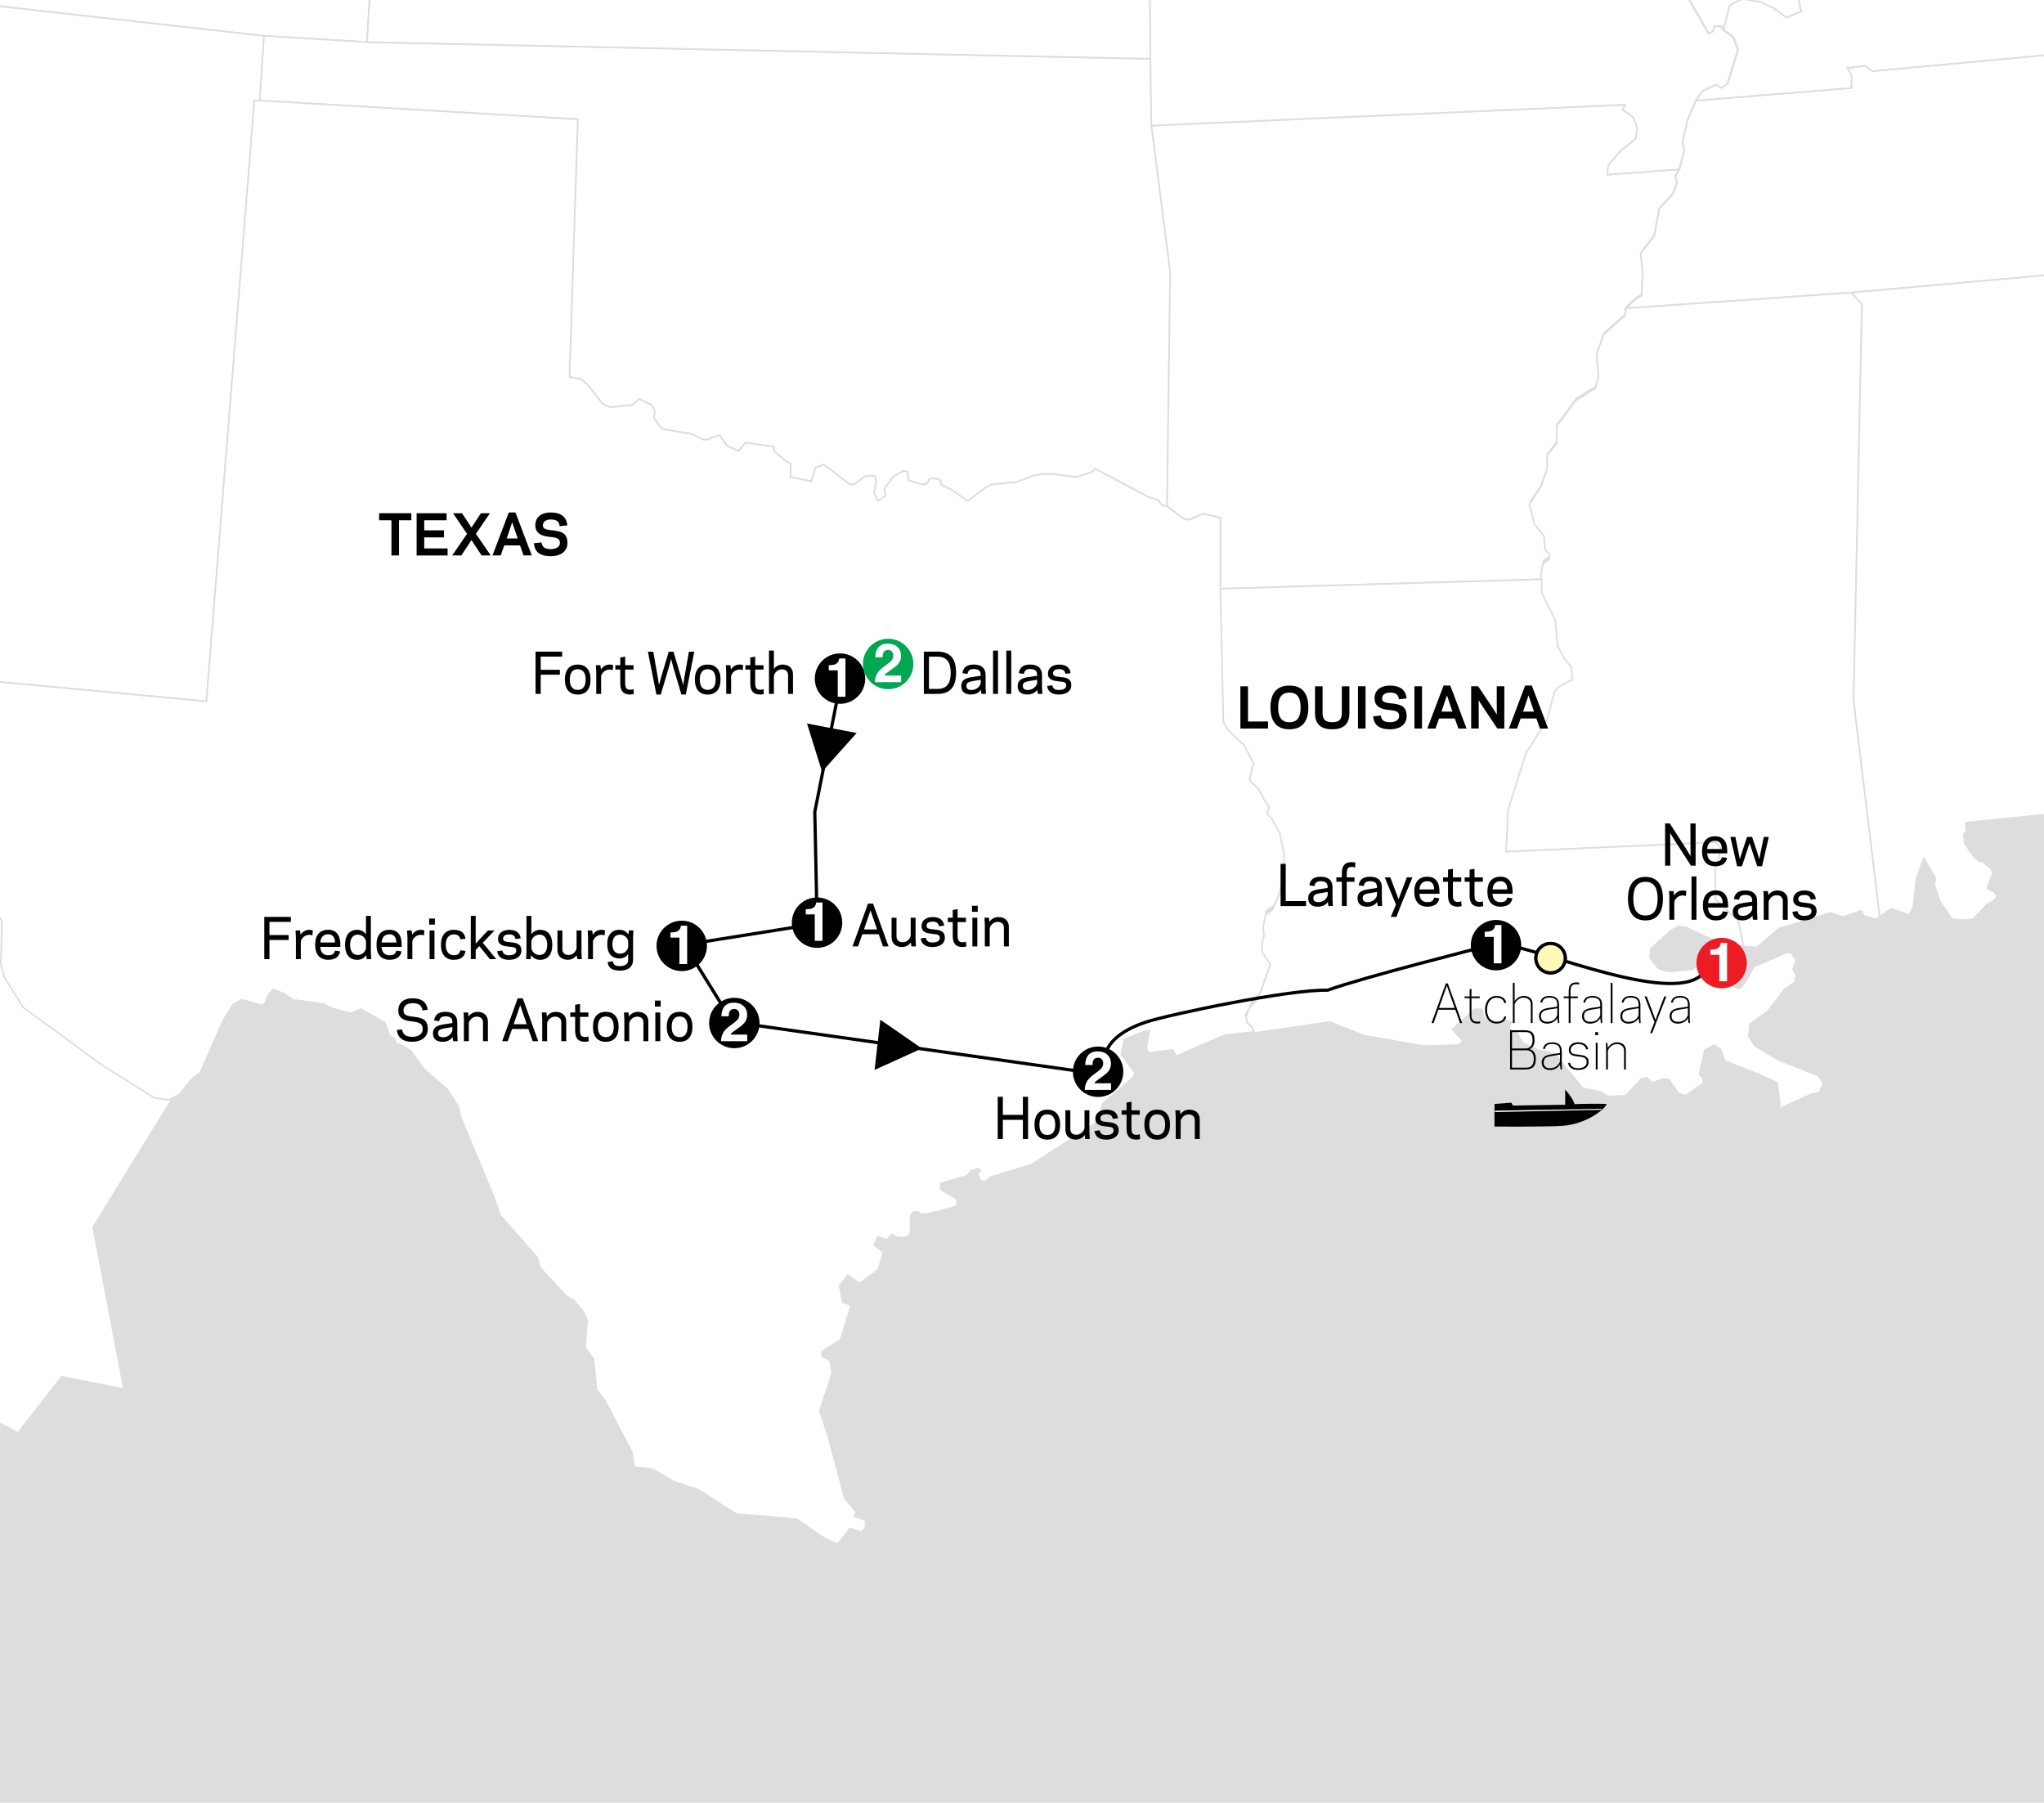
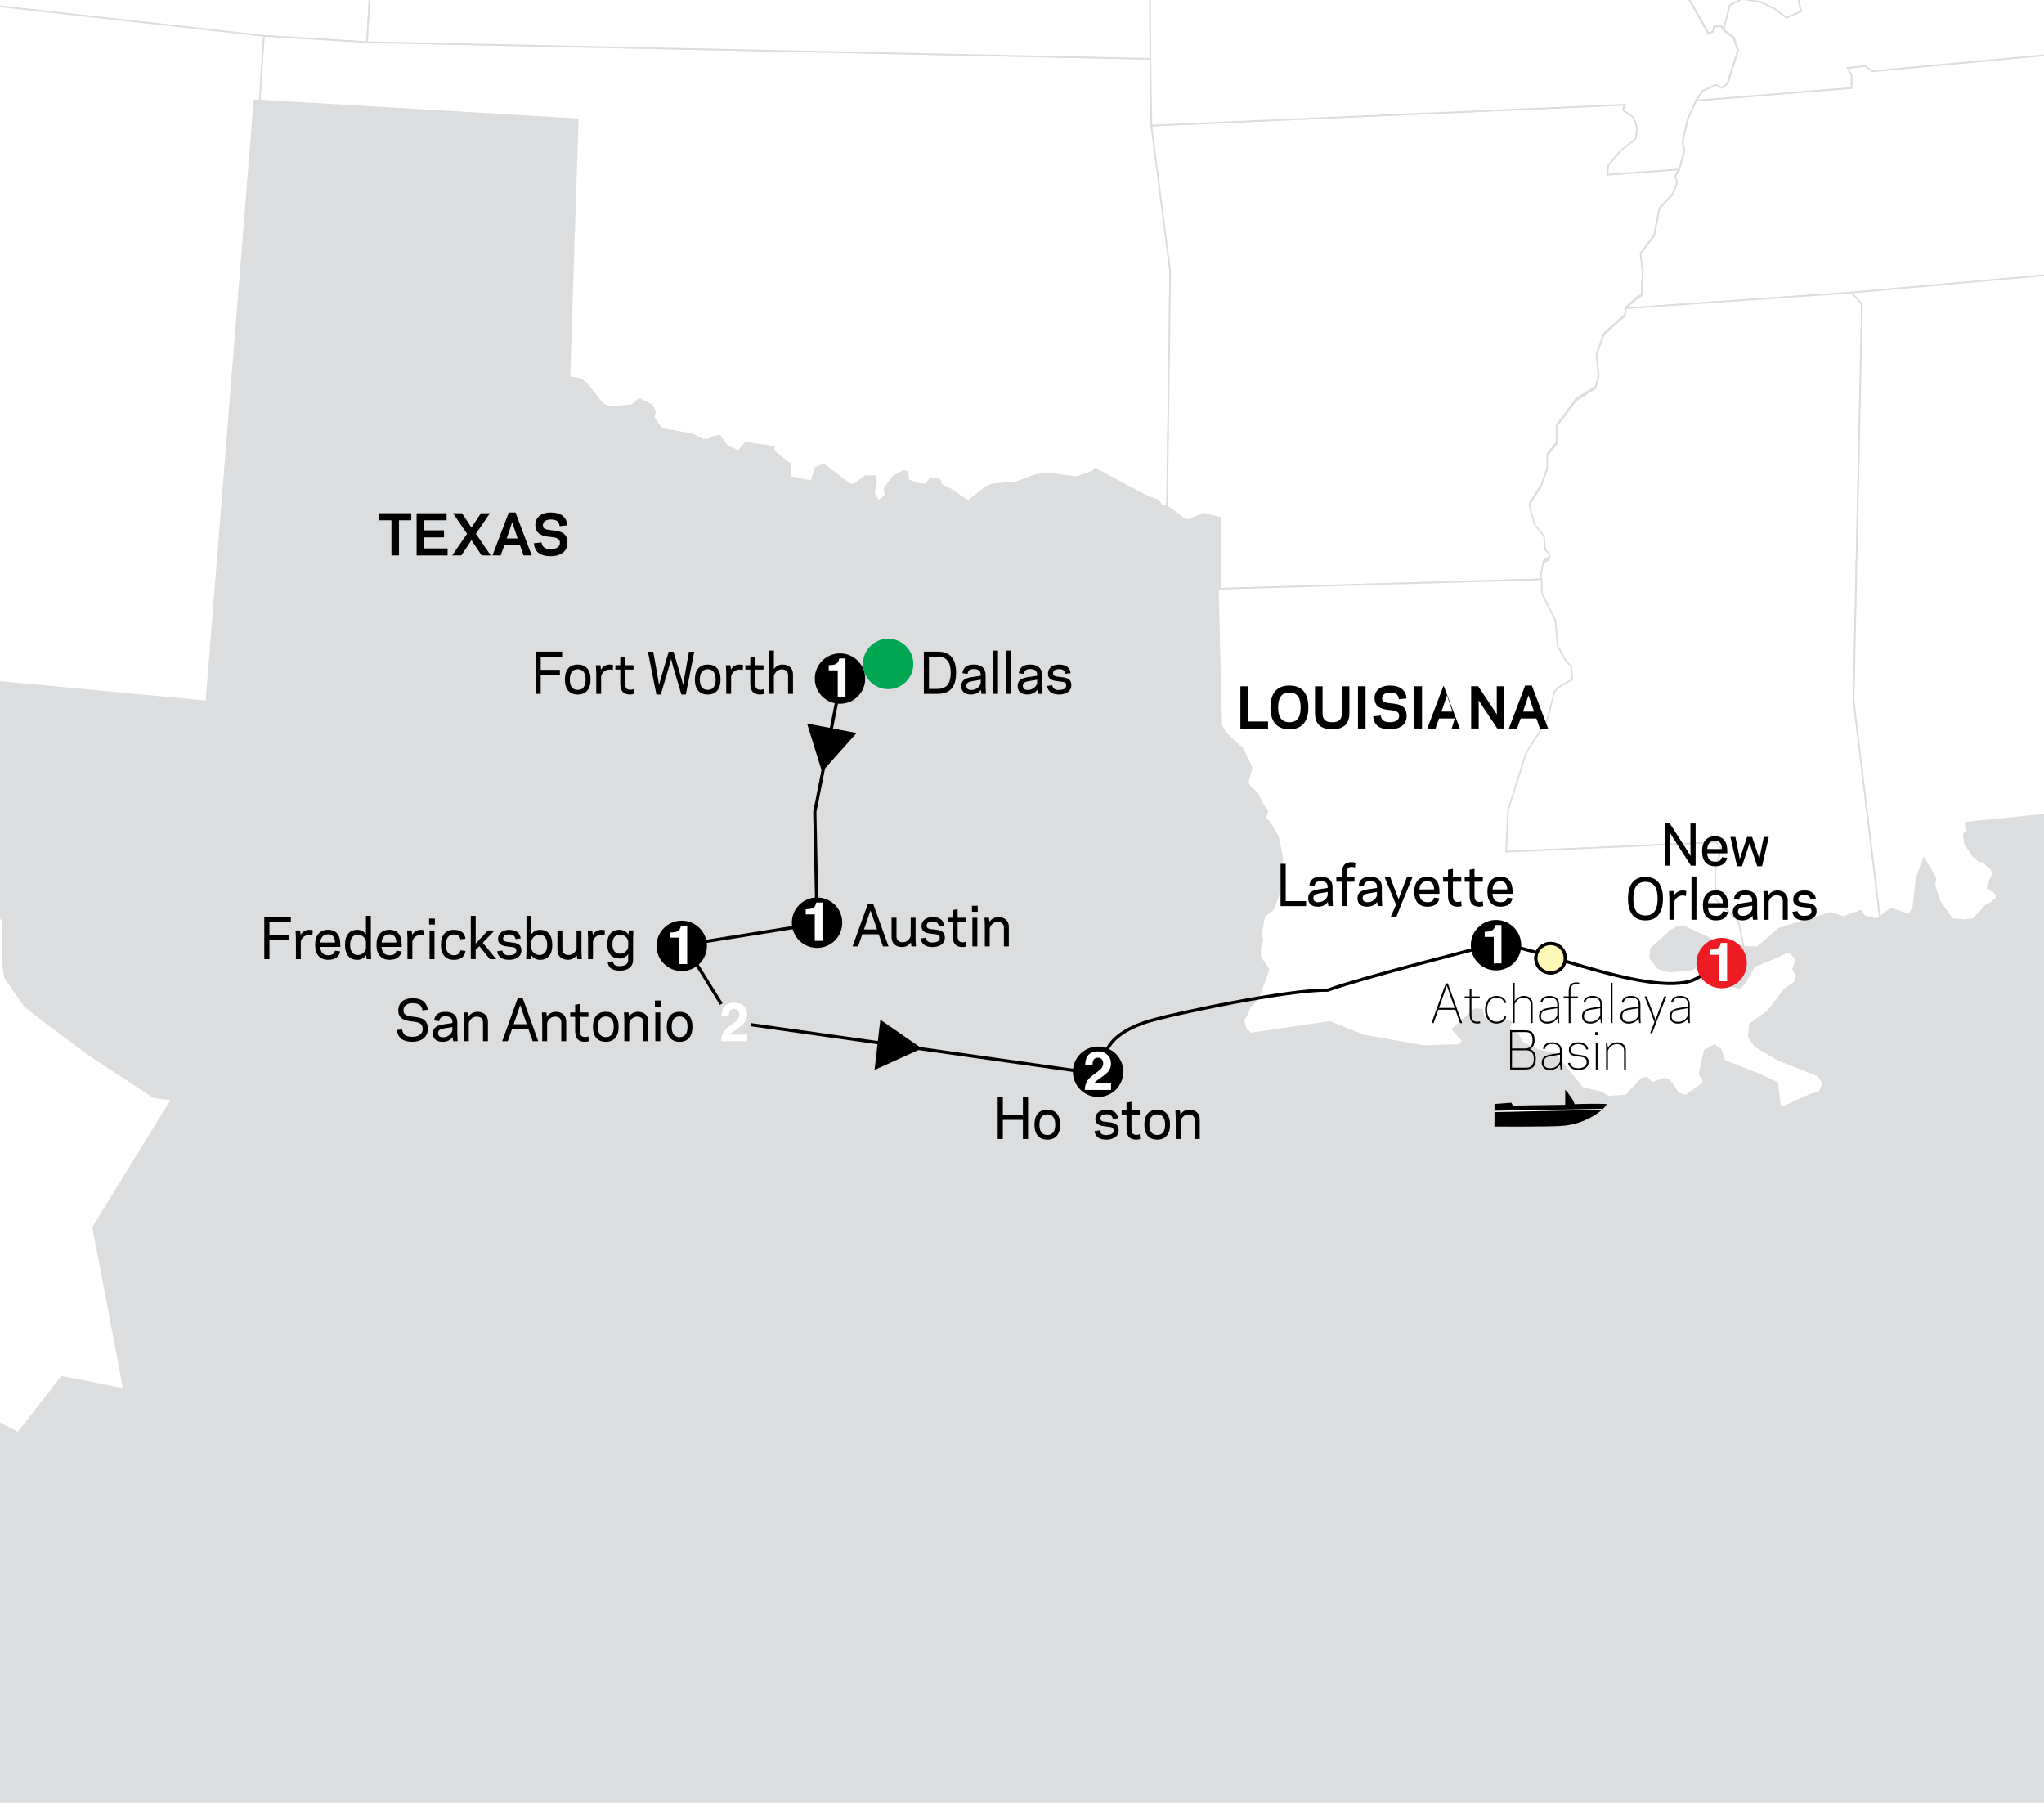
<svg xmlns="http://www.w3.org/2000/svg" version="1.1" x="0px" y="0px" viewBox="0 0 635 560" style="enable-background:new 0 0 635 560;" xml:space="preserve">
  <style type="text/css">
	.st0{fill:#DCDDDE;}
	.st1{fill:#FFFFFF;stroke:#DCDDDE;stroke-width:0.5;}
	.st2{fill:none;stroke:#000000;}
	.st3{fill:#F9CBDF;stroke:#000000;stroke-width:0.75;}
	.st4{display:none;fill:none;stroke:#000000;}
	.st5{fill:#FFFFFF;}
	.st6{fill:#00A651;}
	.st7{fill:#ED1C24;}
	.st8{display:none;}
	.st9{display:inline;}
	.st10{fill:#FFFFFF;stroke:#000000;}
	.st11{fill:#FFF9B8;}
</style>
  <g id="new_states">
    <rect x="-338.98" y="-10.89" class="st0" width="1040.84" height="600.73" />
    <polygon class="st1" points="-115.07,-10.89 -92.7,-175.83 61.54,-158.98 123.76,-153.8 121.16,-112.32 114.04,13.09 81.96,11.14     " />
    <polygon class="st1" points="357.39,18.27 114.04,13.09 81.96,11.14 80.66,31.23 179.49,37.06 176.9,117.11 180.46,117.75    182.4,119.36 187.27,125.52 189.54,126.49 196.35,125.85 198.61,123.91 202.5,125.85 203.47,127.79 203.15,129.73 205.09,132.65    206.07,133.3 215.14,134.92 218.38,136.55 220.32,136.55 220.97,135.89 223.56,135.25 225.83,138.48 229.4,140.11 231.66,137.51    240.42,138.8 240.42,140.11 244.3,143.35 245.6,143.99 245.6,148.21 252.08,149.5 253.37,145.29 255.97,144.31 264.06,150.47    265.36,150.47 268.92,147.89 271.85,147.89 272.17,149.5 271.52,153.07 272.82,155.66 275.09,154.03 274.76,151.77 277.36,148.21    280.59,146.27 281.89,146.59 282.22,149.18 286.1,150.47 287.72,150.47 289.03,148.53 291.61,148.85 292.26,149.5 292.26,150.47    295.5,152.09 300.68,155.66 306.19,151.45 308.14,150.47 315.59,149.83 321.75,147.56 324.02,147.24 326.93,147.24 334.38,148.21    339.25,146.59 340.22,145.61 356.74,154.37 359.67,155.34 360.96,156.95 362.57,157.28 363.55,84.37 357.71,39.01  " />
    <polygon class="st1" points="357.71,39.01 504.83,32.53 504.18,34.15 507.43,36.41 508.72,39.98 508.08,43.22 503.53,46.78    499.65,51.32 499.32,54.24 521.69,52.61 520.39,54.56 521.04,56.51 519.73,60.07 515.53,64.61 513.91,73.03 509.69,78.54    510.34,84.37 510.02,91.5 508.72,92.15 505.15,95.38 504.83,97.66 498.35,103.48 496.09,109.65 496.74,116.45 495.76,120.01    489.61,123.91 485.38,129.73 483.77,131.68 483.77,137.19 480.85,140.75 480.85,144.97 478.91,150.47 475.35,155.98 476.97,162.13    479.88,165.71 480.2,169.91 481.51,171.21 481.51,172.84 479.56,174.13 478.91,177.7 478.91,179.96 379.11,182.88 379.11,160.85    373.91,159.55 369.38,161.5 367.76,161.17 362.57,157.28 363.55,84.37  " />
    <polygon class="st1" points="357.71,39.01 504.83,32.53 504.18,34.15 507.43,36.41 508.72,39.98 508.08,43.22 503.53,46.78    499.65,51.32 499.32,54.24 521.69,52.61 523.3,46.46 522.65,44.2 524.27,37.06 526.87,31.23 528.81,28.31 533.03,26.37    534.65,27.35 536.59,26.04 539.83,15.68 538.54,11.79 536.92,10.5 535.94,9.84 535.29,9.2 534.65,8.22 532.38,8.22 532.06,9.84    530.75,10.5 524.27,-0.85 524.27,-2.47 526.87,-5.06 526.87,-6.68 523.96,-10.24 522.33,-17.37 512.94,-25.47 508.39,-27.1    499.32,-32.93 493.81,-38.11 491.87,-42.98 492.85,-45.57 498.68,-52.37 498.03,-58.21 499.65,-63.39 498.35,-65.98 490.58,-69.87    487.98,-68.57 485.07,-65.66 483.45,-66.95 477.94,-81.86 475.35,-84.45 465.95,-91.91 456.55,-102.92 455.9,-105.84    453.64,-112.64 452.98,-120.42 454.61,-124.96 454.61,-126.58 445.21,-135.97 319.8,-132.09 322.07,-128.52 325.31,-125.28    326.28,-119.78 330.82,-114.27 332.77,-112.97 331.79,-108.75 332.44,-107.46 346.05,-97.09 341.84,-91.91 340.87,-86.72    343.14,-84.13 346.7,-82.51 348.64,-75.38 351.89,-73.11 355.13,-72.46 356.42,-71.49 357.39,18.27  " />
    <polygon class="st1" points="121.16,-112.32 332.44,-107.46 346.05,-97.09 341.84,-91.91 340.87,-86.72 343.14,-84.13    346.7,-82.51 348.64,-75.38 351.89,-73.11 355.13,-72.46 356.42,-71.49 357.39,18.27 114.04,13.09  " />
    <polygon class="st1" points="-115.07,-10.89 -148.12,222.74 -148.12,223.07 -117.98,226.3 -115.71,208.16 -58.68,215.28    -59.33,214.64 -60.63,211.4 -59.33,208.8 -59.65,208.16 -60.63,206.86 -59.98,206.21 64.13,217.88 79.04,31.23 80.66,31.23    81.96,11.14  " />
    <polygon class="st1" points="53.39,341.46 28.94,381.21 38.5,431.5 19.19,427.69 5.6,445.09 -0.12,442.11 -16.04,437.66    -23.48,439.36 -36.42,430.67 -39.39,431.94 -49.57,424.29 -53.18,426.84 -57.64,439.57 -62.09,442.33 -64.63,444.88 -63.79,454    -67.19,456.55 -68.67,464.19 -75.25,470.77 -89.04,473.09 -99.86,451.67 -106.02,450.4 -115.15,446.79 -116.85,431.94    -121.51,424.29 -121.94,418.78 -124.28,415.59 -132.97,411.77 -139.55,414.96 -145.06,408.16 -145.28,392.88 -147.83,388.43    -155.47,375.91 -160.35,362.11 -155.67,357.02 -142.52,361.48 -140.4,359.36 -142.1,340.46 -142.94,313.95 -139.34,309.91    -137,282.96 -140.82,261.1 -142.1,239.67 -145.49,238.19 -142.55,223.78 -127.34,225.02 -118.03,226.57 -116.16,207.63    -59.34,214.77 -52.2,219.12 -47.85,229.67 -41.01,233.72 -29.22,248.31 -20.79,257.98 -5.62,269.12 -3.76,274.08 -4.06,278.74    0.91,286.19 0.91,298.92 1.53,303.59 7.74,312.59 13.33,316.94 27.92,327.8 47.79,340.84  " />
    <polygon class="st1" points="776.67,0.58 721.58,7.43 718.64,9.39 581.71,22.1 579.44,20.47 573.9,21.12 575.19,23.41    575.19,27.32 526.95,31.23 524.34,37.1 522.71,44.27 523.36,46.55 521.74,52.74 520.43,54.69 521.08,56.66 519.78,60.24    515.53,64.81 513.91,73.28 509.67,78.83 510.33,84.69 510,91.87 508.69,92.51 505.11,95.77 575.19,90.89 662.57,83.07    696.48,79.14 697.45,69.37 700.39,69.37 701.69,69.04 704.31,66.44 704.63,63.83 704.31,62.2 705.6,59.92 707.89,56.66    714.74,53.73 722.56,51.77 730.38,44.92 733.63,43.62 738.2,39.06 739.51,35.14 740.17,34.81 742.12,35.14 743.42,33.18    744.08,32.21 746.68,29.59 747.66,29.92 749.94,31.23 752.55,29.92 752.87,28.62 757.11,25.36 760.04,24.06 765.26,23.73    770.8,14.28 775.37,11.67 775.69,9.06 776.35,6.45 776.02,3.19  " />
    <polygon class="st1" points="526.95,31.23 575.19,27.32 575.19,23.41 573.9,21.12 579.44,20.47 581.71,22.1 718.64,9.39    721.58,7.43 723.87,5.14 735.59,-0.39 736.9,-3.33 743.42,-7.89 743.75,-10.83 744.72,-12.46 747.98,-14.42 748.31,-18    751.57,-20.93 768.53,-35.61 769.5,-38.87 767.22,-38.87 764.94,-40.49 763.96,-40.49 762.98,-41.8 759.73,-43.43 758.09,-43.1    757.11,-43.76 752.87,-50.27 746.02,-58.75 745.38,-61.36 745.7,-63.97 745.7,-67.88 744.72,-73.09 743.42,-74.39 739.83,-77    736.25,-77.99 732.99,-82.55 731.35,-85.15 727.45,-82.22 726.46,-80.59 724.19,-79.29 723.53,-78.32 718.64,-77.66 712.77,-79.94    710.49,-79.62 707.89,-76.03 701.04,-80.92 694.19,-80.27 689.3,-82.22 687.03,-88.09 680.5,-92.98 676.92,-91.03 674.96,-91.03    671.7,-92.66 669.09,-92.66 667.79,-89.72 667.79,-87.44 669.74,-80.27 668.44,-77.66 664.85,-76.68 660.29,-73.09 654.74,-74.39    652.14,-72.44 652.14,-66.24 639.1,-49.29 636.82,-41.8 628.66,-41.47 625.08,-45.72 622.79,-46.03 620.84,-43.43 618.23,-34.95    615.63,-32.67 612.37,-34.95 610.09,-37.88 604.54,-35.93 602.59,-29.41 600.63,-28.76 599.65,-29.73 589.86,-34.3 582.05,-31.37    575.85,-31.69 574.87,-28.76 575.19,-27.46 572.59,-26.48 569.99,-26.8 569.99,-26.8 570.63,-26.15 569.33,-24.19 568.67,-20.93    567.38,-19.95 567.38,-18.65 570.63,-14.42 569.99,-13.76 559.88,-10.83 556.94,-9.19 557.6,-4.96 559.55,3.52 554.98,5.47    551.08,2.54 546.84,0.58 541.3,-0.39 537.38,1.56 535.43,9.06 536.07,9.72 537.06,10.36 538.68,11.67 539.99,15.58 536.73,26.01    534.78,27.32 533.15,26.33 528.91,28.3  " />
    <polygon class="st1" points="575.19,90.89 505.11,95.77 504.78,98.06 498.26,103.92 495.98,110.13 496.63,116.96 495.65,120.55    489.46,124.47 485.22,130.33 483.59,132.29 483.59,137.83 480.65,141.42 480.65,145.66 478.7,151.2 475.12,156.74 476.74,162.93    479.68,166.52 480,170.75 481.31,172.06 481.31,173.69 479.35,175 478.7,178.58 478.7,180.87 478.7,184.46 482.94,192.93    483.59,200.75 485.87,204.99 487.83,207.27 488.16,211.18 483.59,213.79 482.61,215.09 480.33,223.9 473.81,234 468.27,251.61    467.61,264.65 532.81,261.71 534.45,263.67 532.49,270.2 532.49,279.32 539.67,286.16 541.3,294 545.85,294.31 552.71,288.44    568.67,283.56 572.59,284.86 578.13,282.9 579.12,284.54 582.7,285.52 584,284.86 576.5,222.92 575.85,217.05 578.46,94.47  " />
    <polygon class="st1" points="575.19,90.89 578.46,94.47 575.85,217.05 576.5,222.92 584,284.86 585.63,283.56 587.59,282.25    593.12,284.21 594.43,281.61 595.41,272.8 597.7,266.6 601.27,272.8 600.96,275.07 602.59,279.97 606.5,285.52 610.09,285.84    613.02,285.52 617.25,280.95 618.23,280.62 620.19,278.99 620.19,278.01 619.53,277.02 617.57,276.06 617.57,275.07 619.21,271.17    618.56,269.86 615.95,267.58 614.98,267.58 613.02,265.95 610.41,262.04 610.09,259.1 611.06,258.13 610.73,257.15 610.73,255.51    702.67,246.39 702.01,243.79 697.78,237.26 698.43,226.5 694.19,217.39 693.87,209.88 695.82,204.99 695.82,199.45 699.07,194.88    699.41,193.58 696.48,189.99 697.78,186.41 695.49,183.8 692.56,181.85 691.26,179.23 689.3,173.04 687.03,170.75 662.57,83.07     " />
    <polygon class="st1" points="560.86,-223.71 474.79,-217.84 476.09,-215.56 482.29,-211.32 482.94,-207.41 489.13,-203.82    491.09,-196.65 490.76,-193.07 488.8,-188.83 486.53,-186.54 486.53,-182.96 480.98,-177.09 476.09,-175.46 474.46,-173.83    468.27,-173.5 465.01,-171.55 463.05,-167.31 463.38,-163.72 467.29,-159.81 468.27,-157.2 467.29,-151.01 462.72,-140.9    457.83,-137.64 456.2,-134.38 456.53,-131.12 454.25,-127.54 454.25,-125.91 452.62,-121.34 453.27,-113.52 455.56,-106.67    456.2,-103.74 465.66,-92.66 475.12,-85.15 477.72,-82.55 483.27,-67.55 484.89,-66.24 487.83,-69.18 490.44,-70.49 498.26,-66.57    499.57,-63.97 497.93,-58.75 498.59,-52.88 492.72,-46.03 491.74,-43.43 493.7,-38.54 499.24,-33.32 508.37,-27.46 512.93,-25.83    522.39,-17.67 524.02,-10.5 526.95,-6.92 526.95,-5.28 524.34,-2.68 524.34,-1.05 530.86,10.36 532.17,9.72 532.49,8.08    534.78,8.08 535.43,9.06 537.38,1.56 541.3,-0.39 546.84,0.58 551.08,2.54 554.98,5.47 559.55,3.52 557.6,-4.96 556.94,-9.19    559.88,-10.83 569.99,-13.76 570.63,-14.42 567.38,-18.65 567.38,-19.95 568.67,-20.93 569.33,-24.19 570.63,-26.15 569.99,-26.8    569.66,-28.43 569.66,-30.06 571.29,-37.88 571.29,-44.08 576.5,-48.97 579.44,-55.49 579.76,-58.09 584.33,-66.24 583.02,-75.38    579.12,-82.87 580.42,-88.09 579.76,-91.68 581.07,-93.3 572.92,-192.09 571.29,-193.07 569.99,-195.67 568.03,-204.8    566.72,-207.41 563.78,-210.02 560.86,-216.21  " />
    <polygon class="st1" points="378.35,182.9 478.91,179.96 478.98,184.25 483.23,192.75 483.88,200.58 486.17,204.83 488.13,207.11    488.45,211.03 483.88,213.64 482.9,214.95 480.62,223.76 474.09,233.88 468.54,251.51 467.88,264.57 533.18,261.63 534.81,263.59    532.86,270.12 532.86,279.26 540.04,286.11 541.67,293.95 532.2,292 523.71,288.07 521.43,287.75 519.14,289.05 512.94,294.61    512.61,297.55 515.22,300.81 518.49,301.79 525.67,301.13 529.59,298.52 532.2,297.22 536.44,297.22 538.41,296.89 538.73,298.52    537.75,300.16 535.14,302.44 535.79,305.06 538.41,306.35 540.37,307.01 542,305.38 544.94,300.16 552.12,297.22 554.73,295.91    556.37,295.91 557.99,298.19 557.02,301.13 557.99,302.77 557.66,305.06 554.4,307.34 549.18,314.19 543.63,318.12 543.3,322.03    545.26,324.96 552.44,329.21 564.85,334.1 566.49,336.4 565.18,339.33 562.56,339.98 553.1,344.23 552.12,336.4 546.57,333.78    535.79,329.55 534.49,325.94 532.53,324.64 529.59,326.28 527.95,333.78 528.94,334.76 529.27,336.4 523.71,340.31 521.43,339.66    518.49,335.42 516.85,335.08 513.27,336.4 511.63,334.76 510,335.08 505.11,340.31 499.55,340.64 497.6,339.33 491.72,338.03    482.9,327.25 478.01,326.28 473.11,323.98 471.15,320.72 469.85,320.72 469.52,320.07 468.86,319.41 469.52,317.46 467.24,316.81    465.92,317.46 462.01,316.81 461.03,316.15 460.38,313.54 458.09,313.54 451.23,319.75 454.5,323.34 453.19,324.64 442.42,324.96    423.81,321.7 413.04,317.46 388.56,321.05 386.92,319.41 386.26,316.81 387.24,315.5 388.23,312.89 390.84,310.27 394.1,301.13    391.49,297.22 391.49,294.28 392.14,292.32 391.82,289.71 392.79,284.49 395.4,282.53 397.04,278.6 398.35,271.1 398.35,266.53    397.04,260 394.42,255.42 393.12,254.12 393.78,251.83 392.47,250.2 390.51,246.29 388.23,244.32 387.57,243.03 388.88,238.46    385.94,232.58 381.04,228 379.41,225.39  " />
-     <polygon class="st1" points="362.57,157.28 360.96,156.95 359.67,155.34 356.74,154.37 340.22,145.61 339.25,146.59 334.38,148.21    326.93,147.24 324.02,147.24 321.75,147.56 315.59,149.83 308.14,150.47 306.19,151.45 300.68,155.66 295.5,152.09 292.26,150.47    292.26,149.5 291.61,148.85 289.03,148.53 287.72,150.47 286.1,150.47 282.22,149.18 281.89,146.59 280.59,146.27 277.36,148.21    274.76,151.77 275.09,154.03 272.82,155.66 271.52,153.07 272.17,149.5 271.85,147.89 268.92,147.89 265.36,150.47 264.06,150.47    255.97,144.31 253.37,145.29 252.08,149.5 245.6,148.21 245.6,143.99 244.3,143.35 240.42,140.11 240.42,138.8 231.66,137.51    229.4,140.11 225.83,138.48 223.56,135.25 220.97,135.89 220.32,136.55 218.38,136.55 215.14,134.92 206.07,133.3 205.09,132.65    203.15,129.73 203.47,127.79 202.5,125.85 198.61,123.91 196.35,125.85 189.54,126.49 187.27,125.52 182.4,119.36 180.46,117.75    176.9,117.11 179.49,37.06 80.66,31.23 79.04,31.23 64.13,217.88 -59.98,206.21 -60.63,206.86 -59.65,208.16 -59.33,208.8    -60.63,211.4 -59.33,214.64 -58.68,215.28 -52.2,219.5 -50.58,223.71 -47.98,229.55 -41.51,233.76 -22.38,256.76 -6.19,269.73    -4.89,271.99 -3.91,274.91 -4.24,278.47 -2.95,280.41 0.62,286.25 0.29,299.54 1.27,303.43 7.1,312.82 31.4,330.64 47.93,341.01    52.47,341.67 55.7,340.04 59.27,335.51 62.19,333.23 69.32,317.03 72.55,311.85 75.15,310.56 80.98,312.17 82.28,311.85    83.25,309.26 84.87,307.32 88.11,308.61 91.03,310.56 100.43,311.85 103.02,313.14 108.85,314.77 112.09,313.47 119.54,317.68    121.16,321.9 122.46,322.54 123.1,324.16 124.4,324.49 127.65,326.44 131.86,332.26 138.98,338.42 142.55,343.94 142.88,346.52    153.57,372.13 155.19,377.3 166.85,390.59 167.83,393.83 175.93,402.59 178.2,403.88 181.44,407.77 182.4,410.03 181.77,418.78    184.35,422.03 185.33,431.75 187.91,434.99 196.35,451.19 197,455.72 202.82,456.37 209.31,460.26 217.08,462.85 228.75,470.31    244.3,471.6 247.55,471.93 255.97,477.76 260.18,479.7 264.06,474.84 267.63,475.82 268.92,474.52 268.92,472.26 265.36,470.95    266.02,469.66 262.45,465.45 257.26,446.01 254.68,438.23 258.55,426.56 257.92,422.67 256.94,422.03 255.97,421.7 255.32,421.05    255.32,420.08 255.97,419.43 261.15,416.19 264.39,405.5 261.8,404.52 260.83,399.35 263.42,396.1 266.98,398.69 272.82,394.48    274.43,388.96 271.52,386.7 272.82,384.11 274.12,384.76 275.73,385.08 277.03,383.46 278.98,384.44 280.92,384.44 282.54,383.78    282.86,382.49 282.86,377.95 283.52,376.66 285.13,376.34 285.78,376.99 287.4,377.3 296.15,375.04 297.13,374.71 297.45,373.1    296.8,372.13 292.26,369.52 292.26,367.58 300.36,365.32 301.66,363.69 303.92,363.04 304.57,363.69 303.6,364.66 304.9,366.94    306.19,366.94 307.82,365.64 320.45,361.75 341.51,348.14 342.49,342.96 352.21,334.53 352.53,333.23 348.32,327.4 349.29,322.86    355.77,320.28 357.07,320.28 356.09,325.46 356.74,327.07 364.2,326.11 365.49,328.05 380.4,321.57 389.15,320.6 389.48,320.28    389.15,319.3 387.53,317.68 386.88,315.09 387.85,313.79 388.83,311.21 391.42,308.61 394.66,299.54 392.07,295.65 392.07,292.73    392.71,290.79 392.39,288.19 393.36,283.01 395.95,281.07 397.58,277.17 398.88,269.73 398.88,265.19 397.58,258.71 394.98,254.17    393.68,252.87 394.34,250.6 393.04,248.99 391.09,245.1 388.83,243.14 388.17,241.86 389.48,237.32 386.55,231.48 381.69,226.94    380.07,224.36 379.11,182.88 379.11,160.85 373.91,159.55 369.38,161.5 367.76,161.17  " />
  </g>
  <g id="Layer_3">
    <path class="st2" d="M343.57,332.92c0,0-4.53-9.77,12.36-15.4c7.18-2.39,44.85-10.26,56.49-9.93   c11.64-4.15,47.82-13.28,47.82-13.28s-5.86,1.93,4.53-0.71c8.48-2.16,7.83,3.74,2.85,0c10.27,0.75,54.08,19.89,62,8.08" />
    <g>
      <polygon points="260.75,233.71 266.13,227.69 250.72,224.75 255.38,239.74   " />
    </g>
    <g>
      <polygon points="279.04,329.02 286.4,325.68 273.49,316.76 271.7,332.35   " />
    </g>
    <g>
      <path d="M387.71,224.12h6.22v2.19h-8.58v-13.12h2.35V224.12z" />
      <path d="M394.69,219.75c0-4.14,1.73-6.79,5.89-6.79s5.88,2.66,5.88,6.79c0,4.14-1.73,6.79-5.88,6.79S394.69,223.88,394.69,219.75z     M397.08,219.75c0,2.49,0.69,4.61,3.5,4.61c2.81,0,3.48-2.12,3.48-4.61c0-2.49-0.67-4.61-3.48-4.61    C397.77,215.14,397.08,217.26,397.08,219.75z" />
      <path d="M408.53,221.51v-8.32h2.35v8.32c0,1.6,0.5,2.84,2.99,2.84c2.49,0,2.99-1.24,2.99-2.84v-8.32h2.35v8.32    c0,2.86-1.26,5.03-5.35,5.03C409.79,226.54,408.53,224.37,408.53,221.51z" />
      <path d="M424.23,226.3h-2.35v-13.12h2.35V226.3z" />
      <path d="M426.58,222.52l2.39-0.25c0.18,1.53,1.13,2.08,2.91,2.08c1.31-0.02,2.79-0.5,2.79-1.95c0-1.14-0.69-1.63-2.86-1.83    c-2.4-0.2-4.76-0.82-4.78-3.63c-0.02-2.76,2.19-3.98,4.72-3.98c3.43,0,4.99,1.51,5.23,4l-2.39,0.25    c-0.18-1.55-1.06-2.07-2.84-2.07c-0.89,0.02-2.37,0.34-2.37,1.82c0.02,0.91,0.52,1.29,2.54,1.5c3.21,0.29,5.06,0.87,5.08,3.95    c0.02,2.93-2.52,4.14-5.13,4.14C428.33,226.54,426.85,225.13,426.58,222.52z" />
      <path d="M441.77,226.3h-2.35v-13.12h2.35V226.3z" />
-       <path d="M451.96,223.18h-4.88l-1.13,3.13h-2.54l5.06-13.35h2.08l5.06,13.35h-2.54L451.96,223.18z M449.52,216l-1.7,5.04h3.4    L449.52,216z" />
+       <path d="M451.96,223.18h-4.88l-1.13,3.13h-2.54l5.06-13.35l5.06,13.35h-2.54L451.96,223.18z M449.52,216l-1.7,5.04h3.4    L449.52,216z" />
      <path d="M460.65,219.54l-1.29-2.02l0.03,3.14v5.63h-2.35v-13.12h2.17l4.52,6.76l1.29,2.02l-0.03-3.14v-5.63h2.35v13.12h-2.17    L460.65,219.54z" />
      <path d="M477.3,223.18h-4.88l-1.13,3.13h-2.54l5.06-13.35h2.08l5.06,13.35h-2.54L477.3,223.18z M474.86,216l-1.7,5.04h3.4    L474.86,216z" />
    </g>
    <g>
      <path d="M123.96,172.54h-2.35v-10.93h-3.82v-2.19h9.99v2.19h-3.82V172.54z" />
      <path d="M138.74,159.42v2.19h-6.95v3.13h6.15v2.19h-6.15v3.43h7.26v2.19h-9.62v-13.12H138.74z" />
      <path d="M146.47,167.76l-1.14,1.75l-2.02,3.03h-2.83l3.72-5.43l0.91-1.29l-0.96-1.38l-3.41-5.01h2.79l1.85,2.79l1.09,1.67    l1.09-1.67l1.85-2.79h2.79l-3.41,5.01l-0.96,1.38l0.91,1.29l3.72,5.43h-2.83l-2.02-3.03L146.47,167.76z" />
      <path d="M161.55,169.41h-4.88l-1.13,3.13h-2.54l5.06-13.35h2.08l5.06,13.35h-2.54L161.55,169.41z M159.12,162.23l-1.7,5.04h3.4    L159.12,162.23z" />
      <path d="M165.86,168.75l2.39-0.25c0.18,1.53,1.13,2.08,2.91,2.08c1.31-0.02,2.79-0.5,2.79-1.95c0-1.14-0.69-1.63-2.86-1.83    c-2.4-0.2-4.76-0.82-4.78-3.63c-0.02-2.76,2.19-3.98,4.72-3.98c3.43,0,4.99,1.51,5.23,4l-2.39,0.25    c-0.18-1.55-1.06-2.07-2.84-2.07c-0.89,0.02-2.37,0.34-2.37,1.82c0.02,0.91,0.52,1.29,2.54,1.5c3.21,0.29,5.06,0.87,5.08,3.95    c0.02,2.93-2.52,4.14-5.13,4.14C167.61,172.77,166.13,171.36,165.86,168.75z" />
    </g>
    <g>
      <g>
        <path d="M287.01,215.54v-13.12h4.27c3.77,0,5.74,2.03,5.74,6.56c0,4.52-1.96,6.56-5.74,6.56H287.01z M291.27,214     c3,0,4.09-1.95,4.09-5.01c0-3.06-1.09-5.01-4.09-5.01h-2.67V214H291.27z" />
        <path d="M300.57,209.34l-1.58-0.24c0.24-1.55,1.09-2.67,3.53-2.67c2.3,0,3.67,1.06,3.67,3.26v3.63l0.11,2.22h-1.39l-0.19-1.28     c-0.59,0.96-1.81,1.48-3.05,1.48c-2.11,0-3.04-1.04-3.04-2.64c0-1.87,1.33-2.47,3.29-2.77l2.75-0.42v-0.34     c0-1.24-0.75-1.72-2.12-1.75C301.21,207.81,300.75,208.36,300.57,209.34z M301.77,214.33c1.55,0.03,2.73-1.14,2.91-2.14v-1.04     l-2.6,0.44c-1.1,0.19-1.84,0.47-1.84,1.46C300.24,213.93,300.76,214.33,301.77,214.33z" />
        <path d="M308.51,202.09h1.53v13.45h-1.53V202.09z" />
        <path d="M312.63,202.09h1.53v13.45h-1.53V202.09z" />
        <path d="M318.09,209.34l-1.58-0.24c0.24-1.55,1.09-2.67,3.53-2.67c2.3,0,3.67,1.06,3.67,3.26v3.63l0.11,2.22h-1.39l-0.19-1.28     c-0.59,0.96-1.81,1.48-3.05,1.48c-2.11,0-3.04-1.04-3.04-2.64c0-1.87,1.33-2.47,3.29-2.77l2.75-0.42v-0.34     c0-1.24-0.75-1.72-2.12-1.75C318.73,207.81,318.27,208.36,318.09,209.34z M319.29,214.33c1.55,0.03,2.73-1.14,2.91-2.14v-1.04     l-2.6,0.44c-1.1,0.19-1.84,0.47-1.84,1.46C317.76,213.93,318.29,214.33,319.29,214.33z" />
        <path d="M331.24,212.92c0-1.09-0.81-1.09-2.27-1.26c-1.45-0.17-3.4-0.35-3.4-2.4c0-2.07,1.87-2.82,3.42-2.82     c2.32,0,3.39,0.99,3.61,2.66l-1.6,0.2c-0.18-0.94-0.72-1.46-2.01-1.45c-0.83,0.02-1.85,0.22-1.85,1.29     c0,0.91,0.81,0.99,2.09,1.13c1.63,0.17,3.59,0.29,3.59,2.57c0,2.12-1.98,2.91-3.82,2.91c-2.41,0-3.5-1.11-3.69-2.67l1.6-0.22     c0.18,0.94,0.73,1.5,2.08,1.48C330.11,214.3,331.24,214.01,331.24,212.92z" />
      </g>
    </g>
    <g>
      <path d="M269.66,280.68h1.57l4.81,13.3h-1.73l-1.33-3.78h-5.08l-1.33,3.78h-1.72L269.66,280.68z M270.44,282.81l-2.03,5.9h4.06    L270.44,282.81z" />
      <path d="M282.97,292.72c-0.56,0.87-1.57,1.46-2.73,1.46c-1.87,0-3.26-1.06-3.26-3.01v-6.1h1.53v5.82c0,1.18,0.78,1.8,1.95,1.8    c1.39,0,2.35-1.18,2.46-2.1v-5.52h1.52v6.71l0.11,2.2h-1.39L282.97,292.72z" />
      <path d="M291.96,291.35c0-1.09-0.81-1.09-2.27-1.26c-1.45-0.17-3.4-0.35-3.4-2.4c0-2.07,1.87-2.82,3.42-2.82    c2.32,0,3.39,0.99,3.61,2.66l-1.6,0.2c-0.18-0.94-0.72-1.46-2.01-1.45c-0.83,0.02-1.85,0.22-1.85,1.29c0,0.91,0.81,0.99,2.09,1.13    c1.63,0.17,3.59,0.29,3.59,2.57c0,2.12-1.98,2.91-3.82,2.91c-2.41,0-3.5-1.11-3.69-2.67l1.6-0.22c0.18,0.94,0.73,1.5,2.08,1.48    C290.83,292.73,291.96,292.45,291.96,291.35z" />
      <path d="M294.45,285.07h1.53v-2.39l1.52-0.27v2.66h2.59v1.36h-2.59v4.2c0,1.68,0.51,2.05,1.6,2.07c0.43,0.02,0.8-0.13,0.97-0.22    l0.14,1.5c-0.26,0.1-0.7,0.2-1.15,0.2c-2.59,0-3.08-1.68-3.08-3.45v-4.3h-1.53V285.07z" />
      <path d="M303.75,283.23h-1.79v-1.87h1.79V283.23z M302.09,285.07h1.53v8.91h-1.53V285.07z" />
      <path d="M307.42,286.33c0.56-0.87,1.57-1.46,2.73-1.46c1.87,0,3.26,1.06,3.26,3.01v6.1h-1.53v-5.82c0-1.18-0.78-1.8-1.95-1.8    c-1.39,0-2.35,1.18-2.46,2.1v5.52h-1.52v-6.71l-0.11-2.2h1.39L307.42,286.33z" />
    </g>
    <g>
      <path d="M399.42,279.91h6.33v1.55h-7.92v-13.12h1.6V279.91z" />
      <path d="M408.35,275.25l-1.58-0.24c0.24-1.55,1.09-2.67,3.53-2.67c2.3,0,3.67,1.06,3.67,3.26v3.63l0.11,2.22h-1.39l-0.19-1.28    c-0.59,0.96-1.81,1.48-3.05,1.48c-2.11,0-3.04-1.04-3.04-2.64c0-1.87,1.33-2.47,3.29-2.77l2.75-0.42v-0.34    c0-1.24-0.75-1.72-2.12-1.75C408.99,273.72,408.53,274.27,408.35,275.25z M409.55,280.24c1.55,0.03,2.73-1.14,2.91-2.14v-1.04    l-2.6,0.44c-1.1,0.19-1.84,0.47-1.84,1.46C408.02,279.84,408.54,280.24,409.55,280.24z" />
      <path d="M415.16,272.54h1.71v-1.29c0-1.77,0.5-3.45,3.08-3.45c0.45,0,0.89,0.1,1.15,0.2l-0.14,1.5c-0.18-0.08-0.54-0.24-0.97-0.22    c-1.09,0.02-1.6,0.39-1.6,2.07v1.19h2.41v1.36h-2.41v7.55h-1.52v-7.55h-1.71V272.54z" />
      <path d="M423.67,275.25l-1.58-0.24c0.24-1.55,1.09-2.67,3.53-2.67c2.3,0,3.67,1.06,3.67,3.26v3.63l0.11,2.22h-1.39l-0.19-1.28    c-0.59,0.96-1.81,1.48-3.05,1.48c-2.11,0-3.04-1.04-3.04-2.64c0-1.87,1.33-2.47,3.29-2.77l2.75-0.42v-0.34    c0-1.24-0.75-1.72-2.12-1.75C424.31,273.72,423.85,274.27,423.67,275.25z M424.87,280.24c1.55,0.03,2.73-1.14,2.91-2.14v-1.04    l-2.6,0.44c-1.1,0.19-1.84,0.47-1.84,1.46C423.34,279.84,423.86,280.24,424.87,280.24z" />
      <path d="M435.35,280.87l-1.53,3.95h-1.76l1.63-3.8l-3.5-8.48h1.73l1.74,4.61l0.83,2.2l0.81-2.2l1.76-4.61h1.73L435.35,280.87z" />
      <path d="M440.96,277.65c0.11,1.82,1.05,2.59,2.46,2.59c1.37,0.03,1.93-0.54,2.11-1.41l1.6,0.2c-0.19,1.41-1.25,2.62-3.69,2.62    c-2.52,0-4.07-1.56-4.07-4.66c0-3.09,1.55-4.66,4.03-4.66c2.57,0,3.8,1.68,3.8,4.64v0.67H440.96z M440.97,276.29h4.57    c-0.03-1.65-0.74-2.57-2.14-2.56C442.03,273.74,441.08,274.53,440.97,276.29z" />
      <path d="M448.32,272.54h1.53v-2.39l1.52-0.27v2.66h2.59v1.36h-2.59v4.2c0,1.68,0.51,2.05,1.6,2.07c0.43,0.02,0.8-0.13,0.97-0.22    l0.14,1.5c-0.26,0.1-0.7,0.2-1.15,0.2c-2.59,0-3.08-1.68-3.08-3.45v-4.3h-1.53V272.54z" />
      <path d="M455.03,272.54h1.53v-2.39l1.52-0.27v2.66h2.59v1.36h-2.59v4.2c0,1.68,0.51,2.05,1.6,2.07c0.43,0.02,0.8-0.13,0.97-0.22    l0.14,1.5c-0.26,0.1-0.7,0.2-1.15,0.2c-2.59,0-3.08-1.68-3.08-3.45v-4.3h-1.53V272.54z" />
      <path d="M463.67,277.65c0.11,1.82,1.05,2.59,2.46,2.59c1.37,0.03,1.93-0.54,2.11-1.41l1.6,0.2c-0.19,1.41-1.25,2.62-3.69,2.62    c-2.52,0-4.07-1.56-4.07-4.66c0-3.09,1.55-4.66,4.03-4.66c2.57,0,3.8,1.68,3.8,4.64v0.67H463.67z M463.69,276.29h4.57    c-0.03-1.65-0.74-2.57-2.14-2.56C464.74,273.74,463.8,274.53,463.69,276.29z" />
    </g>
    <g>
      <path d="M319.38,340.69v13.12h-1.6v-5.95h-6.23v5.95h-1.6v-13.12h1.6v5.63h6.23v-5.63H319.38z" />
      <path d="M321.38,349.35c0-3.11,1.53-4.66,3.99-4.66s3.99,1.55,3.99,4.66s-1.53,4.66-3.99,4.66S321.38,352.46,321.38,349.35z     M327.83,349.35c0-2.27-0.99-3.21-2.46-3.21s-2.46,0.94-2.46,3.21s0.99,3.21,2.46,3.21S327.83,351.62,327.83,349.35z" />
-       <path d="M336.97,352.54c-0.56,0.87-1.57,1.46-2.73,1.46c-1.87,0-3.26-1.06-3.26-3.01v-6.1h1.53v5.82c0,1.18,0.78,1.8,1.95,1.8    c1.39,0,2.35-1.18,2.46-2.1v-5.52h1.52v6.71l0.11,2.2h-1.39L336.97,352.54z" />
      <path d="M345.96,351.18c0-1.09-0.81-1.09-2.27-1.26c-1.45-0.17-3.4-0.35-3.4-2.4c0-2.07,1.87-2.82,3.42-2.82    c2.32,0,3.39,0.99,3.61,2.66l-1.6,0.2c-0.18-0.94-0.72-1.46-2.01-1.45c-0.83,0.02-1.85,0.22-1.85,1.29c0,0.91,0.81,0.99,2.09,1.13    c1.63,0.17,3.59,0.29,3.59,2.57c0,2.12-1.98,2.91-3.82,2.91c-2.41,0-3.5-1.11-3.69-2.67l1.6-0.22c0.18,0.94,0.73,1.5,2.08,1.48    C344.83,352.56,345.96,352.27,345.96,351.18z" />
      <path d="M348.45,344.89h1.53v-2.39l1.52-0.27v2.66h2.59v1.36h-2.59v4.2c0,1.68,0.51,2.05,1.6,2.07c0.43,0.02,0.8-0.13,0.97-0.22    l0.14,1.5c-0.26,0.1-0.7,0.2-1.15,0.2c-2.59,0-3.08-1.68-3.08-3.45v-4.3h-1.53V344.89z" />
      <path d="M355.51,349.35c0-3.11,1.53-4.66,3.99-4.66s3.99,1.55,3.99,4.66s-1.53,4.66-3.99,4.66S355.51,352.46,355.51,349.35z     M361.97,349.35c0-2.27-0.99-3.21-2.46-3.21s-2.46,0.94-2.46,3.21s0.99,3.21,2.46,3.21S361.97,351.62,361.97,349.35z" />
      <path d="M366.73,346.15c0.56-0.87,1.57-1.46,2.73-1.46c1.87,0,3.26,1.06,3.26,3.01v6.1h-1.53v-5.82c0-1.18-0.78-1.8-1.95-1.8    c-1.39,0-2.35,1.18-2.46,2.1v5.52h-1.52v-6.71l-0.11-2.2h1.39L366.73,346.15z" />
    </g>
    <g>
      <path d="M131.31,319.65c0-1.46-0.72-2.08-3.18-2.34c-2.24-0.22-4.38-0.74-4.39-3.4c-0.02-2.64,2-3.82,4.35-3.82    c3.18,0,4.52,1.46,4.79,3.58l-1.63,0.19c-0.22-1.58-1.17-2.24-3.16-2.24c-1.01,0.02-2.75,0.39-2.73,2.27    c0,1.14,0.53,1.65,2.83,1.92c2.99,0.3,4.7,0.87,4.71,3.82c0,2.79-2.35,3.98-4.76,3.98c-3.28,0-4.57-1.48-4.86-3.67l1.63-0.17    c0.26,1.63,1.23,2.3,3.23,2.3C129.6,322.08,131.31,321.47,131.31,319.65z" />
      <path d="M136.44,317.22l-1.58-0.24c0.24-1.55,1.09-2.67,3.53-2.67c2.3,0,3.67,1.06,3.67,3.26v3.63l0.11,2.22h-1.39l-0.19-1.28    c-0.59,0.96-1.81,1.48-3.05,1.48c-2.11,0-3.04-1.04-3.04-2.64c0-1.87,1.33-2.47,3.29-2.77l2.75-0.42v-0.34    c0-1.24-0.75-1.72-2.12-1.75C137.08,315.69,136.61,316.24,136.44,317.22z M137.63,322.21c1.55,0.03,2.73-1.14,2.91-2.14v-1.04    l-2.6,0.44c-1.1,0.19-1.84,0.47-1.84,1.46C136.1,321.81,136.63,322.21,137.63,322.21z" />
      <path d="M145.59,315.77c0.56-0.87,1.57-1.46,2.73-1.46c1.87,0,3.26,1.06,3.26,3.01v6.1h-1.53v-5.82c0-1.18-0.78-1.8-1.95-1.8    c-1.39,0-2.35,1.18-2.46,2.1v5.52h-1.52v-6.71l-0.11-2.2h1.39L145.59,315.77z" />
      <path d="M160.83,310.12h1.57l4.81,13.3h-1.73l-1.33-3.78h-5.08l-1.33,3.78h-1.72L160.83,310.12z M161.61,312.26l-2.03,5.9h4.06    L161.61,312.26z" />
      <path d="M169.92,315.77c0.56-0.87,1.57-1.46,2.73-1.46c1.87,0,3.26,1.06,3.26,3.01v6.1h-1.53v-5.82c0-1.18-0.78-1.8-1.95-1.8    c-1.39,0-2.35,1.18-2.46,2.1v5.52h-1.52v-6.71l-0.11-2.2h1.39L169.92,315.77z" />
      <path d="M177.15,314.51h1.53v-2.39l1.52-0.27v2.66h2.59v1.36h-2.59v4.2c0,1.68,0.51,2.05,1.6,2.07c0.43,0.02,0.8-0.13,0.97-0.22    l0.14,1.5c-0.26,0.1-0.7,0.2-1.15,0.2c-2.59,0-3.08-1.68-3.08-3.45v-4.3h-1.53V314.51z" />
      <path d="M184.21,318.96c0-3.11,1.53-4.66,3.99-4.66s3.99,1.55,3.99,4.66s-1.53,4.66-3.99,4.66S184.21,322.08,184.21,318.96z     M190.67,318.96c0-2.27-0.99-3.21-2.46-3.21s-2.46,0.94-2.46,3.21s0.99,3.21,2.46,3.21S190.67,321.23,190.67,318.96z" />
      <path d="M195.43,315.77c0.56-0.87,1.57-1.46,2.73-1.46c1.87,0,3.26,1.06,3.26,3.01v6.1h-1.53v-5.82c0-1.18-0.78-1.8-1.95-1.8    c-1.39,0-2.35,1.18-2.46,2.1v5.52h-1.52v-6.71l-0.11-2.2h1.39L195.43,315.77z" />
      <path d="M205.25,312.68h-1.79v-1.87h1.79V312.68z M203.59,314.51h1.53v8.91h-1.53V314.51z" />
      <path d="M207.14,318.96c0-3.11,1.53-4.66,3.99-4.66s3.99,1.55,3.99,4.66s-1.53,4.66-3.99,4.66S207.14,322.08,207.14,318.96z     M213.59,318.96c0-2.27-0.99-3.21-2.46-3.21s-2.46,0.94-2.46,3.21s0.99,3.21,2.46,3.21S213.59,321.23,213.59,318.96z" />
    </g>
    <g>
      <path d="M523.84,263.7l1.37,2.24l-0.05-3.95v-6.2h1.61v13.12h-1.45l-5.1-7.92l-1.37-2.24l0.05,3.95v6.2h-1.61v-13.12h1.45    L523.84,263.7z" />
      <path d="M530.36,265.09c0.11,1.82,1.05,2.59,2.46,2.59c1.37,0.03,1.93-0.54,2.11-1.41l1.6,0.2c-0.19,1.41-1.25,2.62-3.69,2.62    c-2.52,0-4.07-1.56-4.07-4.66c0-3.09,1.55-4.66,4.03-4.66c2.57,0,3.8,1.68,3.8,4.64v0.67H530.36z M530.37,263.73h4.57    c-0.03-1.65-0.74-2.57-2.14-2.56C531.43,261.17,530.48,261.96,530.37,263.73z" />
      <path d="M543.52,261.91l-0.67,2.07l-1.69,5.11h-1.5l-2.09-9.11h1.55l0.97,4.74l0.4,2.15l0.69-2.15l1.57-4.74h1.57l1.57,4.74    l0.69,2.15l0.4-2.15l0.97-4.74h1.55l-2.09,9.11h-1.5l-1.69-5.11L543.52,261.91z" />
      <path d="M505.76,279.15c0-4.1,1.63-6.76,5.43-6.76c3.8,0,5.43,2.66,5.43,6.76c0,4.1-1.63,6.76-5.43,6.76    C507.39,285.91,505.76,283.25,505.76,279.15z M507.42,279.15c0,2.79,0.75,5.23,3.77,5.23s3.77-2.44,3.77-5.23    c0-2.79-0.75-5.23-3.77-5.23S507.42,276.36,507.42,279.15z" />
      <path d="M520.14,280.24v5.46h-1.52V279l-0.11-2.2h1.39l0.21,1.36c0.48-0.91,1.49-1.56,2.64-1.56c0.43,0,0.86,0.07,1.13,0.19    l-0.14,1.56c-0.14-0.08-0.5-0.2-0.94-0.2C521.34,278.14,520.3,279.23,520.14,280.24z" />
      <path d="M525.49,272.25h1.53v13.45h-1.53V272.25z" />
      <path d="M530.62,281.91c0.11,1.82,1.05,2.59,2.46,2.59c1.37,0.03,1.93-0.54,2.11-1.41l1.6,0.2c-0.19,1.41-1.25,2.62-3.69,2.62    c-2.52,0-4.07-1.56-4.07-4.66c0-3.09,1.55-4.66,4.03-4.66c2.57,0,3.8,1.68,3.8,4.64v0.67H530.62z M530.63,280.55h4.57    c-0.03-1.65-0.74-2.57-2.14-2.56C531.69,277.99,530.75,278.78,530.63,280.55z" />
      <path d="M540.25,279.5l-1.58-0.24c0.24-1.55,1.09-2.67,3.53-2.67c2.3,0,3.67,1.06,3.67,3.26v3.63l0.11,2.22h-1.39l-0.19-1.28    c-0.59,0.96-1.81,1.48-3.05,1.48c-2.11,0-3.04-1.04-3.04-2.64c0-1.87,1.33-2.47,3.29-2.77l2.75-0.42v-0.34    c0-1.24-0.75-1.72-2.12-1.75C540.89,277.97,540.43,278.53,540.25,279.5z M541.45,284.5c1.55,0.03,2.73-1.14,2.91-2.14v-1.04    l-2.6,0.44c-1.1,0.19-1.84,0.47-1.84,1.46C539.92,284.09,540.44,284.5,541.45,284.5z" />
      <path d="M549.4,278.06c0.56-0.87,1.57-1.46,2.73-1.46c1.87,0,3.26,1.06,3.26,3.01v6.1h-1.53v-5.82c0-1.18-0.78-1.8-1.95-1.8    c-1.39,0-2.35,1.18-2.46,2.1v5.52h-1.52V279l-0.11-2.2h1.39L549.4,278.06z" />
      <path d="M562.77,283.08c0-1.09-0.81-1.09-2.27-1.26c-1.45-0.17-3.4-0.35-3.4-2.4c0-2.07,1.87-2.82,3.42-2.82    c2.32,0,3.39,0.99,3.61,2.66l-1.6,0.2c-0.18-0.94-0.72-1.46-2.01-1.45c-0.83,0.02-1.85,0.22-1.85,1.29c0,0.91,0.81,0.99,2.09,1.13    c1.63,0.17,3.59,0.29,3.59,2.57c0,2.12-1.98,2.91-3.82,2.91c-2.41,0-3.5-1.11-3.69-2.67l1.6-0.22c0.18,0.94,0.73,1.5,2.08,1.48    C561.64,284.46,562.77,284.18,562.77,283.08z" />
    </g>
    <g>
      <g>
        <path d="M167.98,215.54h-1.6v-13.12h8.26v1.55h-6.66v4.09h5.96v1.53h-5.96V215.54z" />
        <path d="M175.49,211.09c0-3.11,1.53-4.66,3.99-4.66s3.99,1.55,3.99,4.66s-1.53,4.66-3.99,4.66S175.49,214.2,175.49,211.09z      M181.94,211.09c0-2.27-0.99-3.21-2.46-3.21s-2.46,0.94-2.46,3.21s0.99,3.21,2.46,3.21S181.94,213.36,181.94,211.09z" />
        <path d="M186.75,210.08v5.46h-1.52v-6.71l-0.11-2.2h1.39l0.21,1.36c0.48-0.91,1.49-1.56,2.64-1.56c0.43,0,0.86,0.07,1.13,0.19     l-0.14,1.56c-0.14-0.08-0.5-0.2-0.94-0.2C187.95,207.98,186.91,209.07,186.75,210.08z" />
        <path d="M191.17,206.63h1.53v-2.39l1.52-0.27v2.66h2.59v1.36h-2.59v4.2c0,1.68,0.51,2.05,1.6,2.07c0.43,0.02,0.8-0.13,0.97-0.22     l0.14,1.5c-0.26,0.1-0.7,0.2-1.15,0.2c-2.59,0-3.08-1.68-3.08-3.45v-4.3h-1.53V206.63z" />
        <path d="M208.49,204.7l-0.67,2.51l-2.54,8.54h-1.36l-2.64-13.32h1.66l1.37,7.73l0.42,2.64l0.72-2.64l2.3-7.73h1.47l2.3,7.73     l0.72,2.64l0.42-2.64l1.37-7.73h1.66l-2.64,13.32h-1.36l-2.54-8.54L208.49,204.7z" />
        <path d="M215.87,211.09c0-3.11,1.53-4.66,3.99-4.66s3.99,1.55,3.99,4.66s-1.53,4.66-3.99,4.66S215.87,214.2,215.87,211.09z      M222.32,211.09c0-2.27-0.99-3.21-2.46-3.21s-2.46,0.94-2.46,3.21s0.99,3.21,2.46,3.21S222.32,213.36,222.32,211.09z" />
        <path d="M227.13,210.08v5.46h-1.52v-6.71l-0.11-2.2h1.39l0.21,1.36c0.48-0.91,1.49-1.56,2.64-1.56c0.43,0,0.86,0.07,1.13,0.19     l-0.14,1.56c-0.14-0.08-0.5-0.2-0.94-0.2C228.33,207.98,227.29,209.07,227.13,210.08z" />
        <path d="M231.56,206.63h1.53v-2.39l1.52-0.27v2.66h2.59v1.36h-2.59v4.2c0,1.68,0.51,2.05,1.6,2.07c0.43,0.02,0.8-0.13,0.97-0.22     l0.14,1.5c-0.26,0.1-0.7,0.2-1.15,0.2c-2.59,0-3.08-1.68-3.08-3.45v-4.3h-1.53V206.63z" />
        <path d="M240.42,207.84c0.56-0.86,1.53-1.41,2.68-1.41c1.87,0,3.26,1.06,3.26,3.01v6.1h-1.53v-5.82c0-1.18-0.78-1.8-1.95-1.8     c-1.39,0-2.35,1.18-2.46,2.1v5.52h-1.52v-13.45h1.52V207.84z" />
      </g>
    </g>
    <g>
      <g>
        <path d="M83.71,297.94h-1.6v-13.12h8.26v1.55h-6.66v4.09h5.96v1.53h-5.96V297.94z" />
        <path d="M93.45,292.48v5.46h-1.52v-6.71l-0.11-2.2h1.39l0.21,1.36c0.48-0.91,1.49-1.56,2.64-1.56c0.43,0,0.86,0.07,1.13,0.19     l-0.14,1.56c-0.14-0.08-0.5-0.2-0.94-0.2C94.65,290.38,93.61,291.47,93.45,292.48z" />
        <path d="M99.49,294.14c0.11,1.82,1.05,2.59,2.46,2.59c1.37,0.03,1.93-0.54,2.11-1.41l1.6,0.2c-0.19,1.41-1.25,2.62-3.69,2.62     c-2.52,0-4.07-1.56-4.07-4.66c0-3.09,1.55-4.66,4.03-4.66c2.57,0,3.8,1.68,3.8,4.64v0.67H99.49z M99.51,292.78h4.57     c-0.03-1.65-0.74-2.57-2.14-2.56C100.56,290.23,99.62,291.02,99.51,292.78z" />
        <path d="M113.69,290.23v-5.73h1.52v11.23l0.11,2.22h-1.39l-0.19-1.28c-0.53,0.91-1.57,1.48-2.73,1.48     c-2.46,0-3.82-1.68-3.82-4.66c0-2.98,1.36-4.66,3.82-4.66C112.14,288.83,113.15,289.37,113.69,290.23z M113.69,292.43     c-0.13-0.96-1.07-2.1-2.54-2.1c-1.45,0-2.38,1.11-2.38,3.16c0,2.07,0.93,3.16,2.38,3.16c1.47,0,2.41-1.13,2.54-2.1V292.43z" />
        <path d="M118.55,294.14c0.11,1.82,1.05,2.59,2.46,2.59c1.37,0.03,1.93-0.54,2.11-1.41l1.6,0.2c-0.19,1.41-1.25,2.62-3.69,2.62     c-2.52,0-4.07-1.56-4.07-4.66c0-3.09,1.55-4.66,4.03-4.66c2.57,0,3.8,1.68,3.8,4.64v0.67H118.55z M118.56,292.78h4.57     c-0.03-1.65-0.74-2.57-2.14-2.56C119.62,290.23,118.67,291.02,118.56,292.78z" />
        <path d="M128.1,292.48v5.46h-1.52v-6.71l-0.11-2.2h1.39l0.21,1.36c0.48-0.91,1.49-1.56,2.64-1.56c0.43,0,0.86,0.07,1.13,0.19     l-0.14,1.56c-0.14-0.08-0.5-0.2-0.94-0.2C129.3,290.38,128.26,291.47,128.1,292.48z" />
        <path d="M135.11,287.2h-1.79v-1.87h1.79V287.2z M133.45,289.03h1.53v8.91h-1.53V289.03z" />
        <path d="M140.94,296.72c1.33,0.02,1.9-0.57,2.09-1.53l1.58,0.2c-0.24,1.6-1.17,2.76-3.67,2.76c-2.49,0-3.96-1.68-3.96-4.66     c0-2.98,1.47-4.66,3.96-4.66c2.51,0,3.43,1.16,3.67,2.76l-1.58,0.2c-0.19-0.96-0.77-1.55-2.09-1.53     c-1.5,0.03-2.46,1.16-2.46,3.23S139.44,296.68,140.94,296.72z" />
        <path d="M146.26,297.94v-13.45h1.52v8.64l1.47-1.61l2.33-2.49h2.06l-3.66,3.83l4.19,5.08h-1.98l-3.28-4.04l-1.13,1.14v2.89     H146.26z" />
        <path d="M160.4,295.32c0-1.09-0.81-1.09-2.27-1.26c-1.45-0.17-3.4-0.35-3.4-2.4c0-2.07,1.87-2.82,3.42-2.82     c2.32,0,3.39,0.99,3.61,2.66l-1.6,0.2c-0.18-0.94-0.72-1.46-2.01-1.45c-0.83,0.02-1.85,0.22-1.85,1.29     c0,0.91,0.81,0.99,2.09,1.13c1.63,0.17,3.59,0.29,3.59,2.57c0,2.12-1.98,2.91-3.82,2.91c-2.41,0-3.5-1.11-3.69-2.67l1.6-0.22     c0.18,0.94,0.73,1.5,2.08,1.48C159.26,296.7,160.4,296.41,160.4,295.32z" />
        <path d="M171.58,293.49c0,2.98-1.36,4.66-3.82,4.66c-1.17,0-2.21-0.57-2.73-1.48l-0.19,1.28h-1.39l0.11-2.22v-11.23h1.52v5.73     c0.54-0.86,1.55-1.4,2.68-1.4C170.22,288.83,171.58,290.51,171.58,293.49z M165.08,294.55c0.13,0.98,1.07,2.1,2.54,2.1     c1.45,0,2.38-1.09,2.38-3.16c0-2.05-0.93-3.16-2.38-3.16c-1.47,0-2.41,1.14-2.54,2.1V294.55z" />
        <path d="M179.17,296.68c-0.56,0.87-1.57,1.46-2.73,1.46c-1.87,0-3.26-1.06-3.26-3.01v-6.1h1.53v5.82c0,1.18,0.78,1.8,1.95,1.8     c1.39,0,2.35-1.18,2.46-2.1v-5.52h1.52v6.71l0.11,2.2h-1.39L179.17,296.68z" />
        <path d="M184.21,292.48v5.46h-1.52v-6.71l-0.11-2.2h1.39l0.21,1.36c0.48-0.91,1.49-1.56,2.64-1.56c0.43,0,0.86,0.07,1.13,0.19     l-0.14,1.56c-0.14-0.08-0.5-0.2-0.94-0.2C185.41,290.38,184.37,291.47,184.21,292.48z" />
        <path d="M196.67,298.15c0,2.24-1.65,3.36-4.04,3.36c-2.75,0-3.67-1.09-3.85-2.67l1.6-0.24c0.14,0.94,0.7,1.55,2.2,1.51     c1.47-0.02,2.57-0.54,2.57-1.9v-1.87c-0.53,0.84-1.52,1.4-2.7,1.4c-2.33,0-3.8-1.5-3.8-4.46s1.47-4.46,3.8-4.46     c1.23,0,2.22,0.59,2.75,1.48l0.19-1.28h1.39l-0.11,2.22V298.15z M195.16,292.43c-0.14-0.98-1.05-2.1-2.52-2.1     c-1.45,0-2.38,0.89-2.38,2.96c0,2.05,0.93,2.96,2.38,2.96c1.47,0,2.38-1.13,2.52-2.1V292.43z" />
      </g>
    </g>
    <g>
      <path d="M452.12,313.66h-5.28l-1.47,4.14h-0.65l4.45-12.33h0.62l4.45,12.33h-0.65L452.12,313.66z M448.22,309.79l-1.19,3.31h4.88    l-1.17-3.31l-1.26-3.61L448.22,309.79z" />
      <path d="M459.76,317.25l0.12,0.56c-0.18,0.08-0.52,0.14-0.85,0.14c-2.31,0-2.46-1.53-2.46-3.25v-4.65H455v-0.53h1.57v-2.19    l0.56-0.2v2.39h2.57v0.53h-2.57v5.07c0,1.9,0.71,2.26,1.9,2.26C459.39,317.39,459.66,317.3,459.76,317.25z" />
      <path d="M464.85,309.37c1.84,0,2.86,0.86,3.1,2.14l-0.62,0.09c-0.21-1.05-0.99-1.69-2.48-1.69c-1.68,0-2.88,1.47-2.88,3.75    c0,2.28,1.2,3.75,2.88,3.75c1.48,0,2.27-0.64,2.48-1.69l0.62,0.09c-0.24,1.28-1.26,2.14-3.1,2.14c-2.09,0-3.5-1.72-3.5-4.29    S462.76,309.37,464.85,309.37z" />
      <path d="M470.54,311.08c0.49-0.98,1.62-1.72,2.89-1.72c1.51,0,2.7,0.89,2.7,2.44v5.99h-0.56v-5.76c0-1.37-0.93-2.12-2.28-2.12    c-1.56,0-2.45,1.25-2.74,2.06v5.82h-0.56v-12.49h0.56V311.08z" />
      <path d="M480.93,313.13l2.85-0.45v-0.66c0-1.61-0.88-2.11-2.42-2.14c-1.41-0.03-2.06,0.56-2.25,1.58l-0.59-0.08    c0.24-1.16,1.02-2.01,2.85-2.01c1.9,0,2.98,0.89,2.98,2.72v4.03l0.07,1.69h-0.44l-0.19-1.56c-0.64,1.23-1.97,1.72-3.13,1.72    c-1.71,0-2.54-0.97-2.54-2.31C478.11,314.04,479.24,313.4,480.93,313.13z M480.65,317.41c1.79,0,2.71-0.95,3.13-2.08v-2.14    l-2.92,0.48c-1.2,0.2-2.14,0.59-2.14,1.97C478.72,316.78,479.4,317.41,480.65,317.41z" />
      <path d="M487.9,307.98v1.55h2.27v0.53h-2.27v7.74h-0.56v-7.74h-1.57v-0.53h1.57v-1.12c0-1.72,0.15-3.25,2.46-3.25    c0.33,0,0.67,0.06,0.85,0.14l-0.12,0.56c-0.1-0.05-0.37-0.14-0.73-0.14C488.61,305.71,487.9,306.07,487.9,307.98z" />
      <path d="M494.29,313.13l2.85-0.45v-0.66c0-1.61-0.88-2.11-2.42-2.14c-1.41-0.03-2.06,0.56-2.25,1.58l-0.59-0.08    c0.24-1.16,1.02-2.01,2.85-2.01c1.9,0,2.98,0.89,2.98,2.72v4.03l0.07,1.69h-0.44l-0.19-1.56c-0.64,1.23-1.97,1.72-3.13,1.72    c-1.71,0-2.54-0.97-2.54-2.31C491.47,314.04,492.6,313.4,494.29,313.13z M494.01,317.41c1.79,0,2.71-0.95,3.13-2.08v-2.14    l-2.92,0.48c-1.2,0.2-2.14,0.59-2.14,1.97C492.08,316.78,492.76,317.41,494.01,317.41z" />
      <path d="M500.39,305.31h0.56v12.49h-0.56V305.31z" />
      <path d="M506.2,313.13l2.85-0.45v-0.66c0-1.61-0.88-2.11-2.42-2.14c-1.41-0.03-2.06,0.56-2.25,1.58l-0.59-0.08    c0.24-1.16,1.02-2.01,2.85-2.01c1.9,0,2.98,0.89,2.98,2.72v4.03l0.07,1.69h-0.44l-0.19-1.56c-0.64,1.23-1.97,1.72-3.13,1.72    c-1.71,0-2.54-0.97-2.54-2.31C503.38,314.04,504.51,313.4,506.2,313.13z M505.92,317.41c1.79,0,2.71-0.95,3.13-2.08v-2.14    l-2.92,0.48c-1.2,0.2-2.14,0.59-2.14,1.97C503.99,316.78,504.67,317.41,505.92,317.41z" />
      <path d="M514.75,317.06l-1.47,3.86h-0.64l1.35-3.43l-3.08-7.96h0.67l1.68,4.43l1.04,2.86l1.04-2.86l1.69-4.43h0.65L514.75,317.06z    " />
      <path d="M521.52,313.13l2.85-0.45v-0.66c0-1.61-0.88-2.11-2.42-2.14c-1.41-0.03-2.06,0.56-2.25,1.58l-0.59-0.08    c0.24-1.16,1.02-2.01,2.85-2.01c1.9,0,2.98,0.89,2.98,2.72v4.03l0.07,1.69h-0.44l-0.19-1.56c-0.64,1.23-1.97,1.72-3.13,1.72    c-1.71,0-2.54-0.97-2.54-2.31C518.71,314.04,519.83,313.4,521.52,313.13z M521.24,317.41c1.79,0,2.71-0.95,3.13-2.08v-2.14    l-2.92,0.48c-1.2,0.2-2.14,0.59-2.14,1.97C519.31,316.78,520,317.41,521.24,317.41z" />
      <path d="M469.13,332.21v-12.18h4.45c1.91,0,3.16,0.47,3.16,3.14c0,1.72-0.95,2.54-1.57,2.73c0.98,0.2,1.96,1.11,1.96,2.97    c0,2.84-1.48,3.34-3.35,3.34H469.13z M469.73,320.6v5.09h4.15c1.3,0,2.22-0.7,2.22-2.51c0-2.08-0.88-2.58-2.11-2.58H469.73z     M474.07,331.65c1.25,0,2.43-0.44,2.43-2.78c0-2.22-1.35-2.62-2.43-2.62h-4.35v5.4H474.07z" />
      <path d="M481.77,327.54l2.85-0.45v-0.66c0-1.61-0.88-2.11-2.42-2.14c-1.41-0.03-2.06,0.56-2.25,1.58l-0.59-0.08    c0.24-1.16,1.02-2.01,2.85-2.01c1.9,0,2.98,0.89,2.98,2.72v4.03l0.07,1.69h-0.44l-0.19-1.56c-0.64,1.23-1.97,1.72-3.13,1.72    c-1.71,0-2.54-0.97-2.54-2.31C478.95,328.45,480.08,327.81,481.77,327.54z M481.49,331.82c1.79,0,2.71-0.95,3.13-2.08v-2.14    l-2.92,0.48c-1.2,0.2-2.14,0.59-2.14,1.97C479.56,331.19,480.24,331.82,481.49,331.82z" />
      <path d="M487.97,326.15c0,1.19,0.76,1.28,2.48,1.48c1.44,0.17,3.1,0.41,3.1,2.23c0,1.76-1.47,2.5-3.32,2.5    c-1.84,0-2.86-0.86-3.1-2.14l0.62-0.09c0.21,1.05,0.98,1.69,2.46,1.69s2.71-0.52,2.71-1.94c0-1.41-1.19-1.55-2.77-1.72    c-1.28-0.14-2.77-0.34-2.77-2c0-1.69,1.38-2.39,2.91-2.39c1.84,0,2.86,0.86,3.1,2.14l-0.62,0.09c-0.21-1.05-1.01-1.69-2.49-1.69    C489.26,324.33,487.97,324.8,487.97,326.15z" />
      <path d="M496.47,321.55h-0.89v-0.94h0.89V321.55z M495.75,323.94h0.56v8.27h-0.56V323.94z" />
      <path d="M499.51,325.5c0.49-0.98,1.62-1.72,2.89-1.72c1.51,0,2.7,0.89,2.7,2.44v5.99h-0.56v-5.76c0-1.37-0.93-2.12-2.28-2.12    c-1.56,0-2.45,1.25-2.74,2.06v5.82h-0.56v-6.59l-0.07-1.69h0.44L499.51,325.5z" />
    </g>
    <line class="st2" x1="252.9" y1="287.07" x2="217.67" y2="292.68" />
    <line class="st2" x1="224.08" y1="311.89" x2="213.67" y2="295.08" />
    <polyline class="st2" points="260.13,216.96 253.13,252.2 253.83,285.99  " />
    <line class="st2" x1="233.28" y1="318.3" x2="334.97" y2="332.71" />
  </g>
  <g id="Template">
    <g>
      <path d="M341.14,340.75c4.33,0,7.83-3.5,7.83-7.83c0-4.33-3.5-7.83-7.83-7.83c-4.32,0-7.83,3.5-7.83,7.83    C333.31,337.24,336.82,340.75,341.14,340.75z" />
      <g>
        <path class="st5" d="M337.54,336.21c0.33-0.79,1.12-1.63,2.37-2.52c1.08-0.77,1.78-1.32,2.09-1.66c0.49-0.52,0.73-1.09,0.73-1.71     c0-0.5-0.14-0.92-0.42-1.26s-0.68-0.5-1.2-0.5c-0.71,0-1.2,0.27-1.45,0.8c-0.15,0.31-0.24,0.79-0.26,1.46h-2.27     c0.04-1.01,0.22-1.83,0.55-2.45c0.62-1.19,1.73-1.78,3.33-1.78c1.26,0,2.26,0.35,3.01,1.05s1.12,1.62,1.12,2.77     c0,0.88-0.26,1.66-0.79,2.35c-0.35,0.45-0.91,0.96-1.7,1.52l-0.94,0.67c-0.59,0.42-0.99,0.72-1.2,0.9     c-0.22,0.19-0.4,0.4-0.55,0.65h5.2v2.06h-8.15C337.01,337.7,337.2,336.92,337.54,336.21z" />
      </g>
    </g>
    <g>
-       <path d="M228.13,325.61c4.33,0,7.83-3.5,7.83-7.83c0-4.33-3.5-7.83-7.83-7.83c-4.32,0-7.83,3.5-7.83,7.83    C220.3,322.11,223.81,325.61,228.13,325.61z" />
      <g>
        <path class="st5" d="M224.52,321.08c0.33-0.79,1.12-1.63,2.37-2.52c1.08-0.77,1.78-1.32,2.09-1.66c0.49-0.52,0.73-1.09,0.73-1.71     c0-0.5-0.14-0.92-0.42-1.26s-0.68-0.5-1.2-0.5c-0.71,0-1.2,0.27-1.45,0.8c-0.15,0.31-0.24,0.79-0.26,1.46h-2.27     c0.04-1.01,0.22-1.83,0.55-2.45c0.62-1.19,1.73-1.78,3.33-1.78c1.26,0,2.26,0.35,3.01,1.05s1.12,1.62,1.12,2.77     c0,0.88-0.26,1.66-0.79,2.35c-0.35,0.45-0.91,0.96-1.7,1.52l-0.94,0.67c-0.59,0.42-0.99,0.72-1.2,0.9     c-0.22,0.19-0.4,0.4-0.55,0.65h5.2v2.06h-8.15C224,322.57,224.18,321.79,224.52,321.08z" />
      </g>
    </g>
    <g>
      <path class="st6" d="M275.92,214.08c4.33,0,7.83-3.5,7.83-7.83c0-4.33-3.5-7.83-7.83-7.83c-4.32,0-7.83,3.5-7.83,7.83    C268.09,210.57,271.6,214.08,275.92,214.08z" />
      <g>
-         <path class="st5" d="M272.33,209.55c0.33-0.79,1.12-1.63,2.37-2.52c1.08-0.77,1.78-1.32,2.09-1.66c0.49-0.52,0.73-1.09,0.73-1.71     c0-0.5-0.14-0.92-0.42-1.26s-0.68-0.5-1.2-0.5c-0.71,0-1.2,0.27-1.45,0.8c-0.15,0.31-0.24,0.79-0.26,1.46h-2.27     c0.04-1.01,0.22-1.83,0.55-2.45c0.62-1.19,1.73-1.78,3.33-1.78c1.26,0,2.26,0.35,3.01,1.05s1.12,1.62,1.12,2.77     c0,0.88-0.26,1.66-0.79,2.35c-0.35,0.45-0.91,0.96-1.7,1.52l-0.94,0.67c-0.59,0.42-0.99,0.72-1.2,0.9     c-0.22,0.19-0.4,0.4-0.55,0.65h5.2v2.06h-8.15C271.8,211.03,271.98,210.25,272.33,209.55z" />
-       </g>
+         </g>
    </g>
    <g>
      <path class="st7" d="M534.85,306.99c4.33,0,7.83-3.5,7.83-7.83c0-4.33-3.5-7.83-7.83-7.83c-4.32,0-7.83,3.5-7.83,7.83    C527.02,303.49,530.53,306.99,534.85,306.99z" />
      <g>
        <path class="st5" d="M531.34,296.59V295c0.74-0.03,1.25-0.08,1.55-0.15c0.47-0.1,0.85-0.31,1.15-0.62     c0.2-0.21,0.35-0.5,0.46-0.85c0.06-0.21,0.09-0.37,0.09-0.48h1.95v11.9h-2.4v-8.21H531.34z" />
      </g>
    </g>
    <g>
      <g>
        <path class="st10" d="M481.71,302.2c2.52,0,4.56-2.04,4.56-4.56c0-2.52-2.04-4.56-4.56-4.56c-2.52,0-4.56,2.04-4.56,4.56     C477.15,300.16,479.19,302.2,481.71,302.2z" />
      </g>
      <g>
        <path class="st11" d="M481.71,302.2c2.52,0,4.56-2.04,4.56-4.56c0-2.52-2.04-4.56-4.56-4.56c-2.52,0-4.56,2.04-4.56,4.56     C477.15,300.16,479.19,302.2,481.71,302.2z" />
      </g>
      <g>
        <path class="st2" d="M481.71,302.2c2.52,0,4.56-2.04,4.56-4.56c0-2.52-2.04-4.56-4.56-4.56c-2.52,0-4.56,2.04-4.56,4.56     C477.15,300.16,479.19,302.2,481.71,302.2z" />
      </g>
    </g>
    <g>
      <path d="M260.96,218.63c4.33,0,7.83-3.5,7.83-7.83s-3.5-7.83-7.83-7.83c-4.32,0-7.83,3.5-7.83,7.83S256.64,218.63,260.96,218.63z" />
      <g>
        <path class="st5" d="M257.46,208.23v-1.59c0.74-0.03,1.25-0.08,1.55-0.15c0.47-0.1,0.85-0.31,1.15-0.62     c0.2-0.21,0.35-0.5,0.46-0.85c0.06-0.21,0.09-0.37,0.09-0.48h1.95v11.9h-2.4v-8.21H257.46z" />
      </g>
    </g>
    <g>
      <path d="M253.83,294.44c4.33,0,7.83-3.5,7.83-7.83c0-4.33-3.5-7.83-7.83-7.83c-4.32,0-7.83,3.5-7.83,7.83    C246,290.94,249.51,294.44,253.83,294.44z" />
      <g>
        <path class="st5" d="M250.32,284.04v-1.59c0.74-0.03,1.25-0.08,1.55-0.15c0.47-0.1,0.85-0.31,1.15-0.62     c0.2-0.21,0.35-0.5,0.46-0.85c0.06-0.21,0.09-0.37,0.09-0.48h1.95v11.9h-2.4v-8.21H250.32z" />
      </g>
    </g>
    <g>
      <path d="M464.76,301.43c4.33,0,7.83-3.5,7.83-7.83c0-4.33-3.5-7.83-7.83-7.83c-4.32,0-7.83,3.5-7.83,7.83    C456.93,297.93,460.44,301.43,464.76,301.43z" />
      <g>
        <path class="st5" d="M461.25,291.03v-1.59c0.74-0.03,1.25-0.08,1.55-0.15c0.47-0.1,0.85-0.31,1.15-0.62     c0.2-0.21,0.35-0.5,0.46-0.85c0.06-0.21,0.09-0.37,0.09-0.48h1.95v11.9h-2.4v-8.21H461.25z" />
      </g>
    </g>
    <g>
      <path d="M211.79,301.65c4.33,0,7.83-3.5,7.83-7.83c0-4.33-3.5-7.83-7.83-7.83c-4.32,0-7.83,3.5-7.83,7.83    C203.96,298.15,207.47,301.65,211.79,301.65z" />
      <g>
        <path class="st5" d="M208.28,291.25v-1.59c0.74-0.03,1.25-0.08,1.55-0.15c0.47-0.1,0.85-0.31,1.15-0.62     c0.2-0.21,0.35-0.5,0.46-0.85c0.06-0.21,0.09-0.37,0.09-0.48h1.95v11.9h-2.4v-8.21H208.28z" />
      </g>
    </g>
  </g>
  <g id="routes">
    <g>
      <g>
        <path d="M499.15,342.97c-0.69,1.67-6.29,6.21-13.83,6.76c-4.22,0.31-21.05,0.22-21.05,0.22l0.03-7.02l5.22-0.4l0.5,0.89     l16.22-0.24c0,0,0.07-3.28-0.02-4.67c0.89,0.77,2.78,3.42,2.92,4.48C489.97,342.9,497.96,342.77,499.15,342.97z" />
      </g>
      <g>
        <polygon class="st5" points="497.47,344.74 497.56,344.43 464.48,345.02 464.39,345.44    " />
      </g>
    </g>
  </g>
</svg>